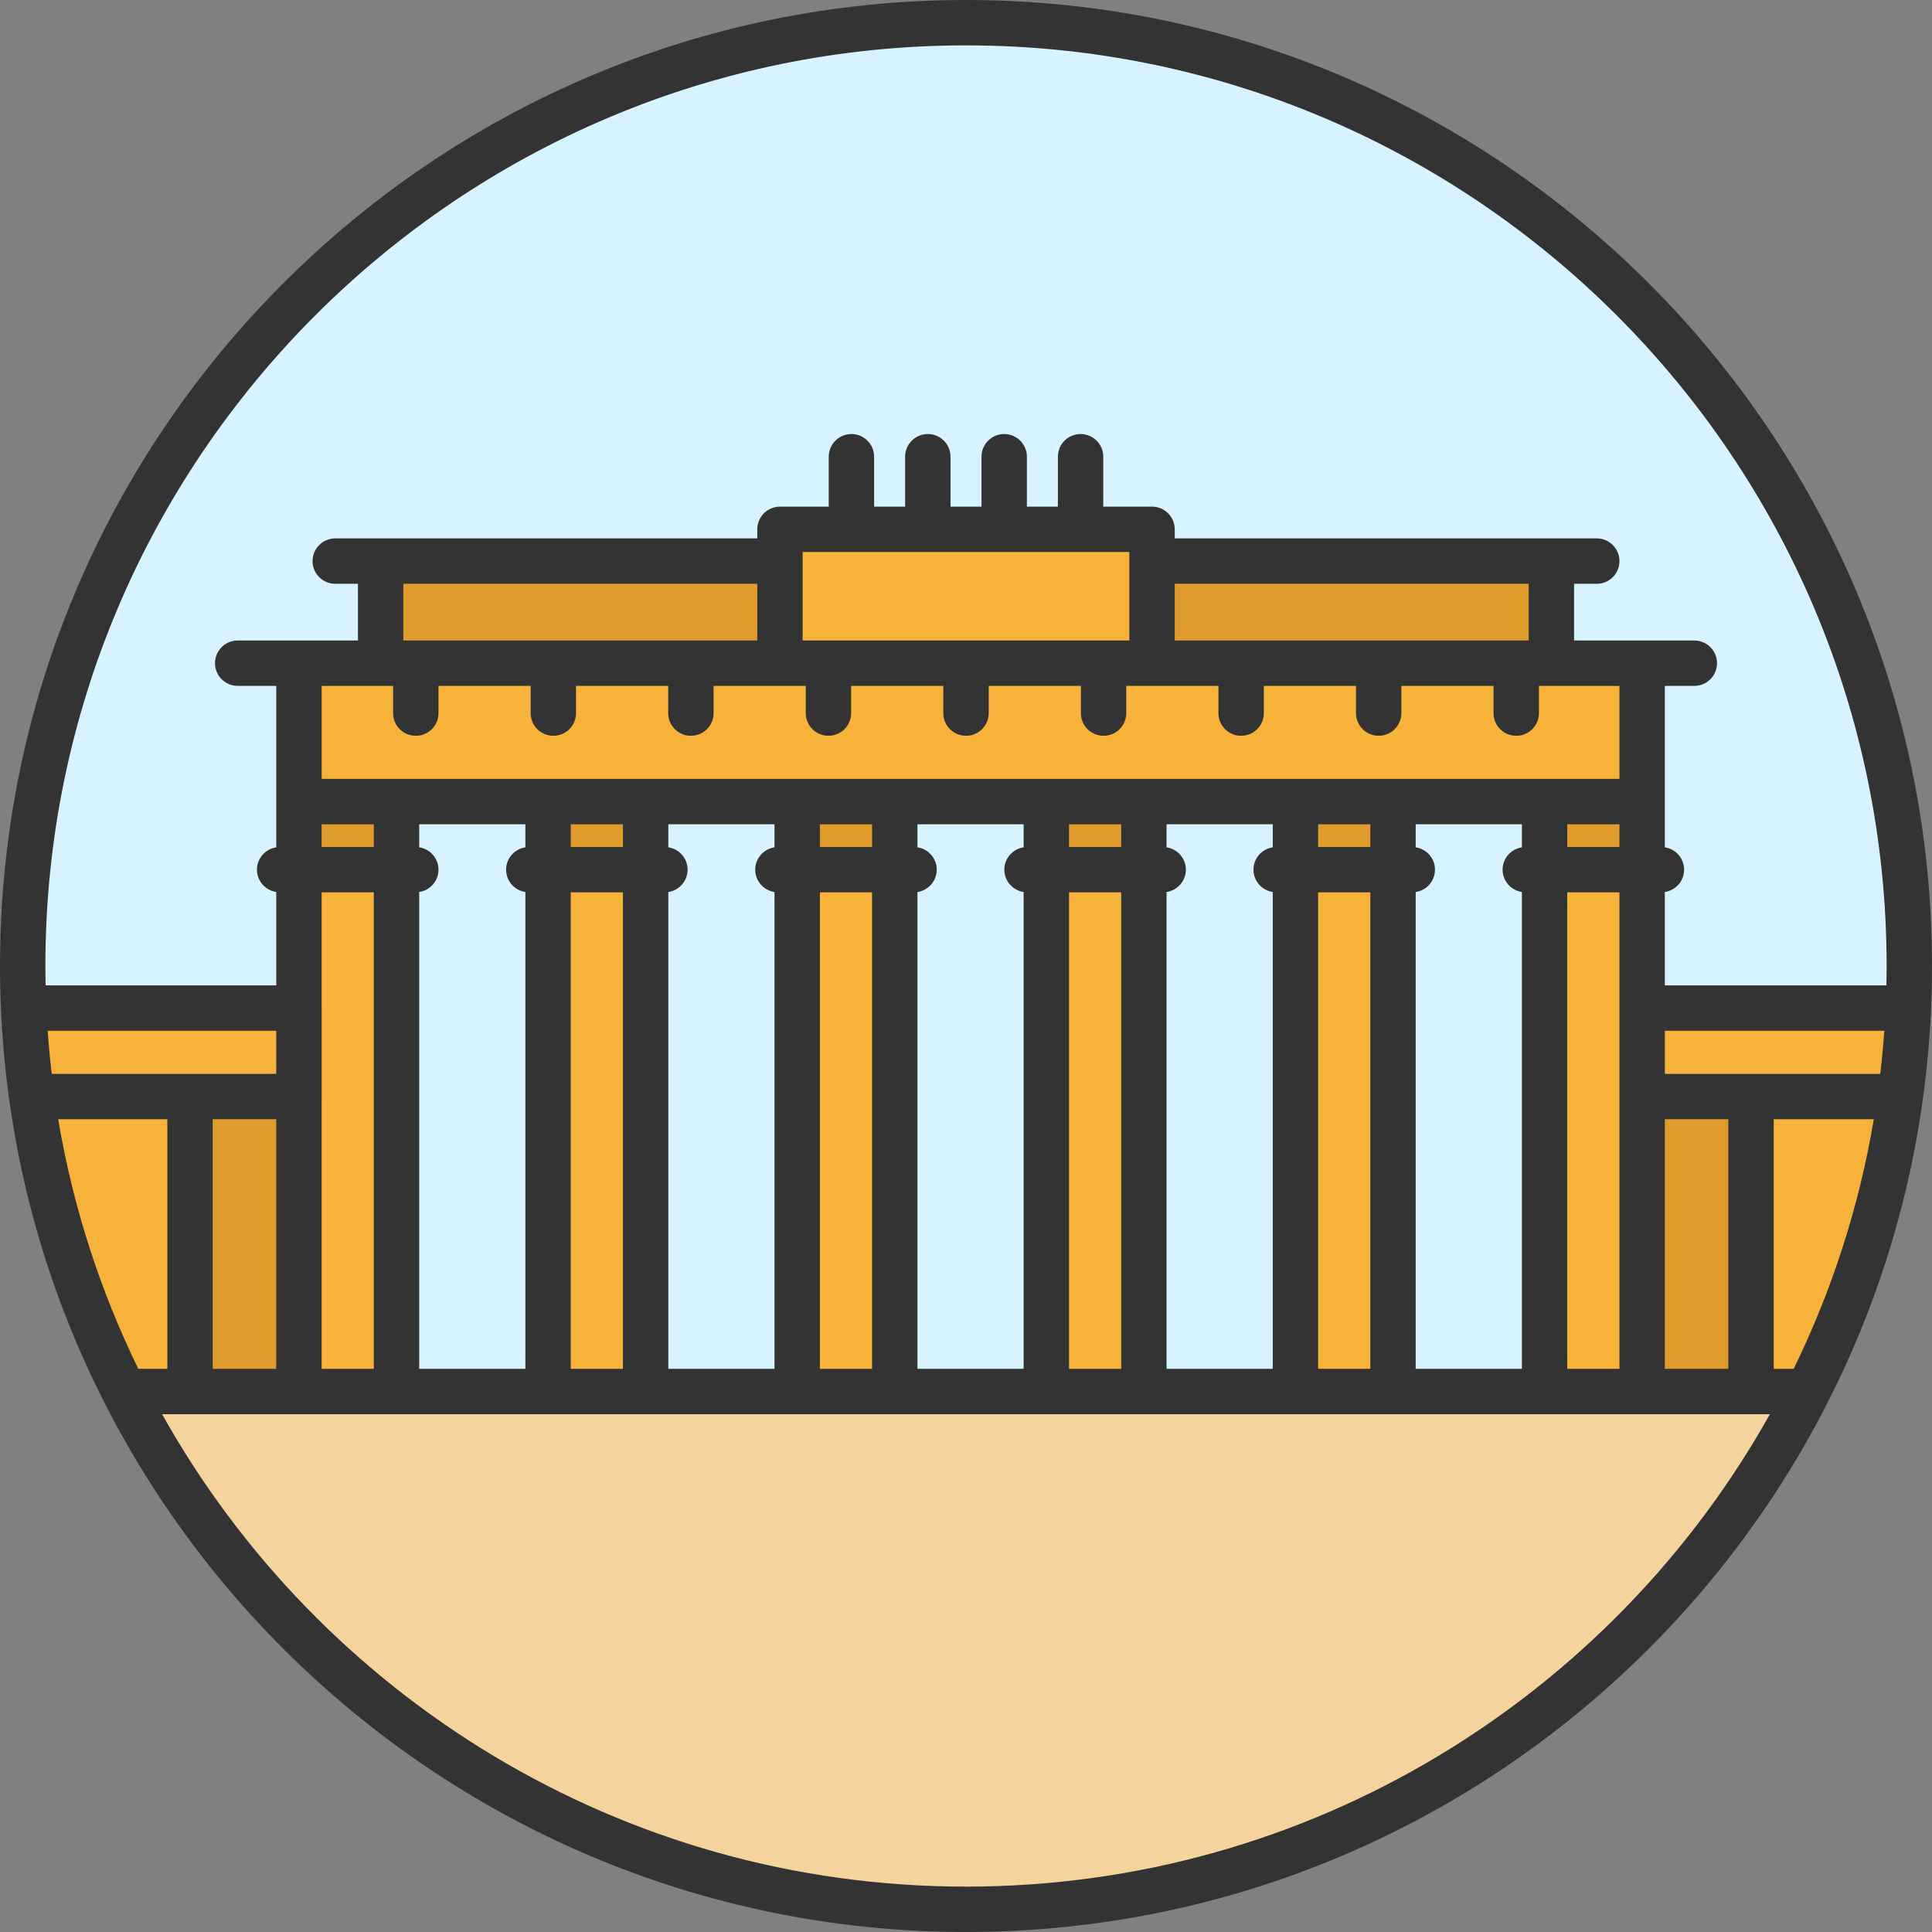
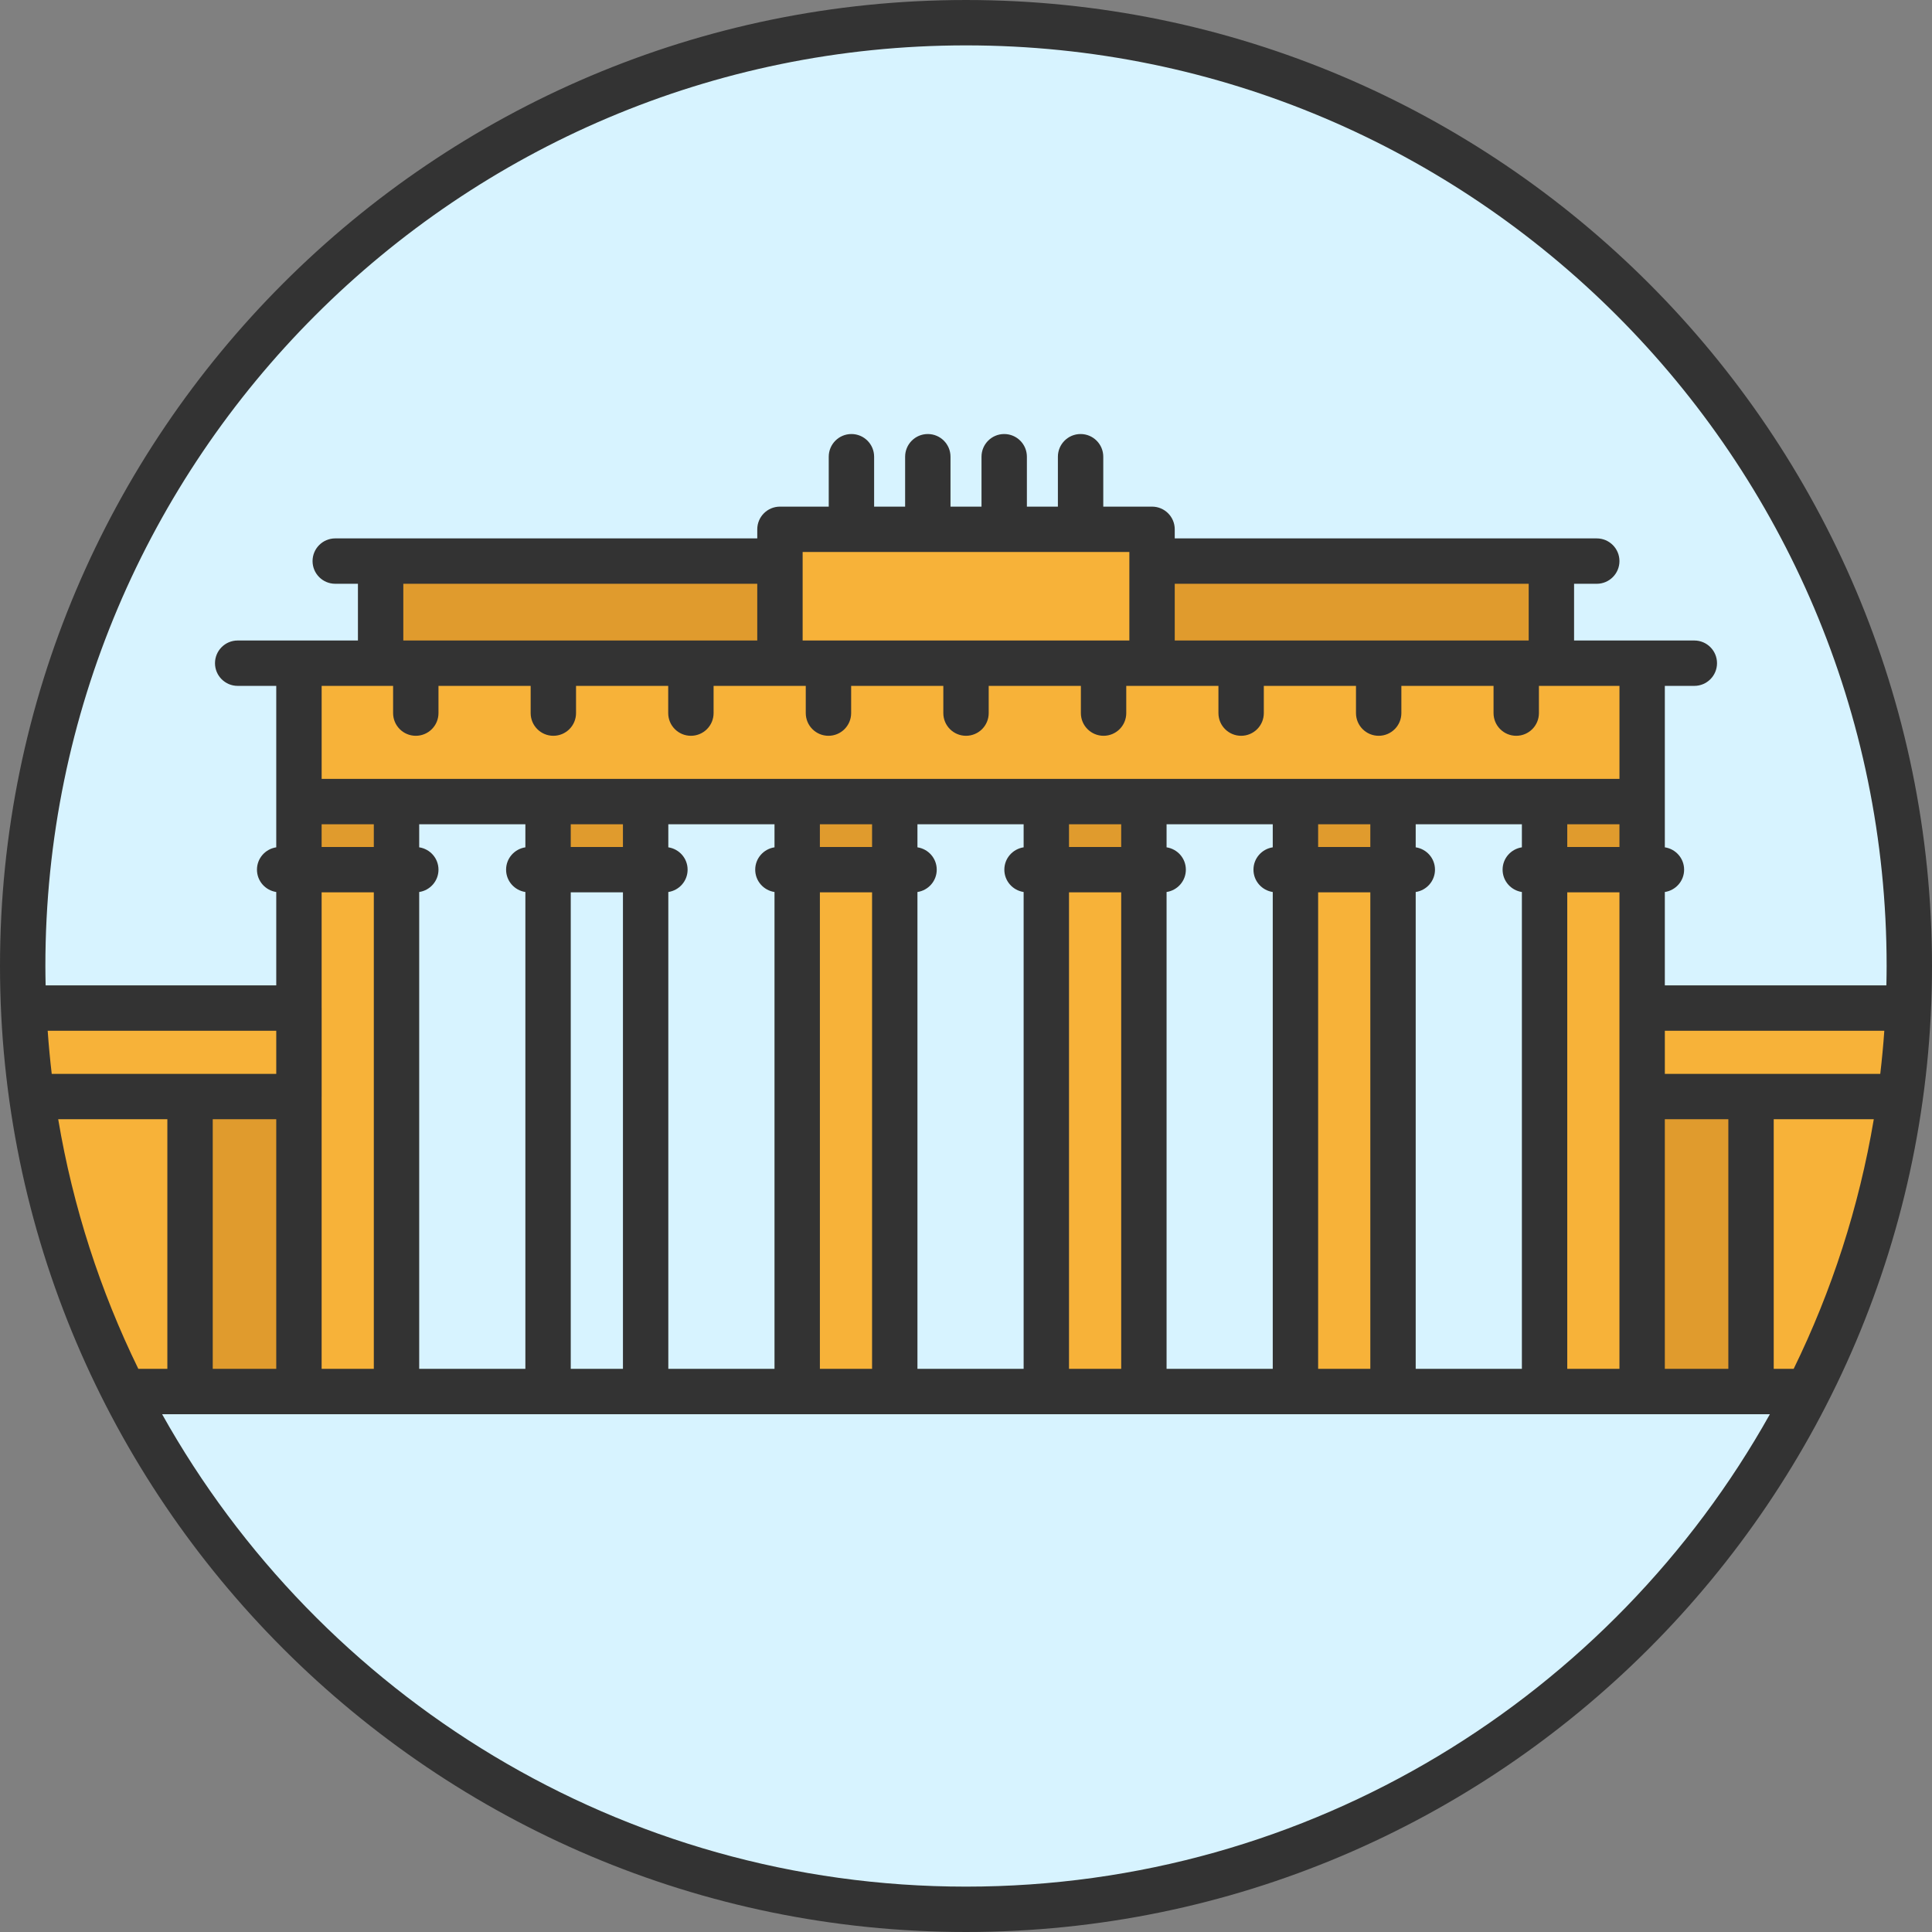
<svg xmlns="http://www.w3.org/2000/svg" version="1.1" id="Layer_1" viewBox="0 0 512 512" xml:space="preserve" width="64px" height="64px" fill="#000000">
  <rect x="0" y="0" width="512" height="512" fill="#808080" stroke="none" />
  <g id="SVGRepo_bgCarrier" stroke-width="0" />
  <g id="SVGRepo_tracerCarrier" stroke-linecap="round" stroke-linejoin="round" />
  <g id="SVGRepo_iconCarrier">
    <path style="fill:#D7F3FF;" d="M505.73,267.147c0.168-3.692,0.253-7.408,0.253-11.148c0-138.067-111.923-249.99-249.978-249.99 c-138.067,0-249.99,111.923-249.99,249.99c0,3.74,0.084,7.456,0.253,11.148c0.337,7.913,1.058,15.742,2.129,23.45 c3.872,27.996,12.374,54.488,24.713,78.72c41.32,81.113,125.62,136.672,222.896,136.672c97.492,0,181.949-55.811,223.149-137.225 c12.206-24.075,20.612-50.388,24.448-78.167C504.672,282.888,505.393,275.06,505.73,267.147z" />
    <g>
      <path style="fill:#F7B239;" d="M464.037,290.597h39.565c-3.836,27.779-12.242,54.092-24.448,78.167h-15.116V290.597z" />
      <path style="fill:#F7B239;" d="M50.365,290.597v78.167H34.214l-1.106,0.553c-12.338-24.232-20.841-50.724-24.713-78.72H50.365z" />
    </g>
    <rect x="435.186" y="290.602" style="fill:#E09B2D;" width="28.85" height="78.167" />
    <polygon style="fill:#F7B239;" points="305.31,148.694 305.31,175.751 292.454,175.751 256.004,175.751 219.542,175.751 206.699,175.751 206.699,148.694 206.699,140.276 225.639,140.276 245.879,140.276 266.118,140.276 286.369,140.276 305.31,140.276 " />
    <g>
      <polygon style="fill:#E09B2D;" points="411.136,148.694 411.136,175.751 401.816,175.751 365.354,175.751 328.904,175.751 305.31,175.751 305.31,148.694 " />
      <polygon style="fill:#E09B2D;" points="206.699,148.694 206.699,175.751 183.092,175.751 146.643,175.751 110.193,175.751 100.873,175.751 100.873,148.694 " />
    </g>
    <g>
      <polygon style="fill:#F7B239;" points="105.082,230.468 105.082,368.764 79.226,368.764 79.226,290.597 79.226,267.147 79.226,230.468 " />
-       <rect x="145.246" y="230.473" style="fill:#F7B239;" width="25.855" height="138.295" />
      <rect x="211.267" y="230.473" style="fill:#F7B239;" width="25.855" height="138.295" />
      <rect x="277.288" y="230.473" style="fill:#F7B239;" width="25.855" height="138.295" />
      <rect x="343.31" y="230.473" style="fill:#F7B239;" width="25.855" height="138.295" />
      <polygon style="fill:#F7B239;" points="435.187,290.597 435.187,368.764 409.332,368.764 409.332,230.468 435.187,230.468 435.187,267.147 " />
    </g>
    <g>
      <rect x="409.331" y="212.434" style="fill:#E09B2D;" width="25.855" height="18.039" />
      <rect x="343.31" y="212.434" style="fill:#E09B2D;" width="25.855" height="18.039" />
      <rect x="277.288" y="212.434" style="fill:#E09B2D;" width="25.855" height="18.039" />
      <rect x="211.267" y="212.434" style="fill:#E09B2D;" width="25.855" height="18.039" />
      <rect x="145.246" y="212.434" style="fill:#E09B2D;" width="25.855" height="18.039" />
      <rect x="79.226" y="212.434" style="fill:#E09B2D;" width="25.855" height="18.039" />
      <rect x="50.365" y="290.602" style="fill:#E09B2D;" width="28.862" height="78.167" />
    </g>
    <g>
      <path style="fill:#F7B239;" d="M435.187,267.147h70.543c-0.337,7.913-1.058,15.742-2.129,23.45h-39.565h-28.85L435.187,267.147 L435.187,267.147z" />
      <path style="fill:#F7B239;" d="M79.226,267.147v23.45H50.365H8.395c-1.07-7.708-1.792-15.537-2.129-23.45H79.226z" />
      <polygon style="fill:#F7B239;" points="401.816,175.751 411.136,175.751 435.187,175.751 435.187,212.43 409.332,212.43 369.166,212.43 343.311,212.43 303.145,212.43 277.29,212.43 237.124,212.43 211.269,212.43 171.103,212.43 145.248,212.43 105.082,212.43 79.226,212.43 76.821,212.43 76.821,175.751 100.873,175.751 110.193,175.751 146.643,175.751 183.092,175.751 206.699,175.751 219.542,175.751 256.004,175.751 292.454,175.751 305.31,175.751 328.904,175.751 365.354,175.751 " />
    </g>
-     <path style="fill:#F4D39D;" d="M464.037,368.764h15.116c-41.2,81.414-125.656,137.225-223.149,137.225 c-97.276,0-181.564-55.559-222.884-136.66l1.094-0.565h16.151h28.862h25.855h40.166h25.855h40.166h25.855h40.166h25.855h40.166 h25.855h40.166h25.855L464.037,368.764L464.037,368.764z" />
    <path style="fill:#333333;" d="M256.001,0.001C114.842,0.001,0,114.842,0,256s114.842,255.999,256.001,255.999S512,397.158,512,256 S397.159,0.001,256.001,0.001z M256.001,12.026c134.528,0,243.974,109.446,243.974,243.974c0,1.716-0.03,3.426-0.065,5.134h-58.713 V236.39c2.89-0.438,5.111-2.91,5.111-5.921s-2.221-5.484-5.111-5.921v-42.783h7.817c3.322,0,6.013-2.693,6.013-6.013 c0-3.32-2.691-6.013-6.013-6.013h-31.868v-15.032h6.013c3.321,0,6.013-2.693,6.013-6.013s-2.691-6.013-6.013-6.013H311.319v-2.405 c0-3.32-2.691-6.013-6.013-6.013h-12.928v-13.228c0-3.32-2.691-6.013-6.013-6.013c-3.321,0-6.013,2.693-6.013,6.013v13.228h-8.217 v-13.228c0-3.32-2.691-6.013-6.013-6.013c-3.321,0-6.013,2.693-6.013,6.013v13.228h-8.218v-13.228c0-3.32-2.691-6.013-6.013-6.013 s-6.013,2.693-6.013,6.013v13.228h-8.217v-13.228c0-3.32-2.691-6.013-6.013-6.013s-6.013,2.693-6.013,6.013v13.228h-12.928 c-3.321,0-6.013,2.693-6.013,6.013v2.405H88.843c-3.321,0-6.013,2.693-6.013,6.013s2.691,6.013,6.013,6.013h6.013v15.032H62.988 c-3.321,0-6.013,2.693-6.013,6.013c0,3.32,2.691,6.013,6.013,6.013H73.21v42.783c-2.89,0.438-5.111,2.91-5.111,5.921 s2.221,5.484,5.111,5.921v24.744H12.091c-0.036-1.708-0.065-3.418-0.065-5.134C12.026,121.472,121.473,12.026,256.001,12.026z M375.175,362.751v-126.36c2.89-0.438,5.111-2.91,5.111-5.921s-2.221-5.484-5.111-5.921v-6.104h28.14v6.104 c-2.89,0.438-5.111,2.91-5.111,5.921s2.221,5.484,5.111,5.921v126.361h-28.14V362.751z M309.154,362.751v-126.36 c2.89-0.438,5.111-2.91,5.111-5.921s-2.221-5.484-5.111-5.921v-6.104h28.139v6.104c-2.89,0.438-5.111,2.91-5.111,5.921 s2.221,5.484,5.111,5.921v126.361h-28.139V362.751z M243.133,362.751v-126.36c2.89-0.438,5.111-2.91,5.111-5.921 s-2.221-5.484-5.111-5.921v-6.104h28.14v6.104c-2.89,0.438-5.111,2.91-5.111,5.921s2.221,5.484,5.111,5.921v126.361h-28.14V362.751z M177.111,362.751v-126.36c2.89-0.438,5.111-2.91,5.111-5.921s-2.221-5.484-5.111-5.921v-6.104h28.14v6.104 c-2.89,0.438-5.111,2.91-5.111,5.921s2.221,5.484,5.111,5.921v126.361h-28.14V362.751z M111.091,362.751v-126.36 c2.89-0.438,5.111-2.91,5.111-5.921s-2.221-5.484-5.111-5.921v-6.104h28.139v6.104c-2.89,0.438-5.111,2.91-5.111,5.921 s2.221,5.484,5.111,5.921v126.361h-28.139V362.751z M56.378,362.751V296.61H73.21v66.141H56.378z M15.424,296.61h28.928v66.141 h-7.698C26.589,342.154,19.349,319.938,15.424,296.61z M200.682,154.706v15.032h-93.8v-15.032H200.682z M299.293,146.288v23.45 h-86.585v-23.45C212.708,146.288,299.293,146.288,299.293,146.288z M311.319,169.738v-15.032h93.8v15.032H311.319z M104.176,181.764 v7.215c0,3.32,2.691,6.013,6.013,6.013c3.322,0,6.013-2.693,6.013-6.013v-7.215h24.428v7.215c0,3.32,2.691,6.013,6.013,6.013 s6.013-2.693,6.013-6.013v-7.215h24.428v7.215c0,3.32,2.691,6.013,6.013,6.013s6.013-2.693,6.013-6.013v-7.215h24.428v7.215 c0,3.32,2.691,6.013,6.013,6.013s6.013-2.693,6.013-6.013v-7.215h24.428v7.215c0,3.32,2.691,6.013,6.013,6.013 c3.322,0,6.013-2.693,6.013-6.013v-7.215h24.428v7.215c0,3.32,2.691,6.013,6.013,6.013c3.322,0,6.013-2.693,6.013-6.013v-7.215 h24.428v7.215c0,3.32,2.691,6.013,6.013,6.013c3.322,0,6.013-2.693,6.013-6.013v-7.215h24.428v7.215c0,3.32,2.691,6.013,6.013,6.013 c3.321,0,6.013-2.693,6.013-6.013v-7.215h24.428v7.215c0,3.32,2.691,6.013,6.013,6.013c3.322,0,6.013-2.693,6.013-6.013v-7.215 h21.346v24.653H85.241v-24.653H104.176z M415.341,218.443h13.83v6.013h-13.83V218.443z M363.15,224.455h-13.83v-6.013h13.83V224.455 z M297.128,224.455h-13.83v-6.013h13.83V224.455z M231.107,224.455h-13.83v-6.013h13.83V224.455z M165.085,224.455h-13.83v-6.013 h13.83V224.455z M99.065,224.455h-13.83v-6.013h13.83V224.455z M73.21,284.584H13.709c-0.444-3.783-0.803-7.591-1.071-11.424H73.21 V284.584z M85.236,290.633c0-0.012,0.004-0.023,0.004-0.035v-23.45c0-0.012-0.004-0.023-0.004-0.035v-30.631h13.83v126.27h-13.83 V290.633z M151.256,236.481h13.83v126.27h-13.83C151.256,362.751,151.256,236.481,151.256,236.481z M217.278,236.481h13.83v126.27 h-13.83V236.481z M283.299,236.481h13.83v126.27h-13.83V236.481z M349.32,236.481h13.83v126.27h-13.83V236.481z M415.341,236.481 h13.83v126.27h-13.83V236.481z M441.196,296.61h16.832v66.141h-16.832V296.61z M470.054,362.751V296.61h26.521 c-3.925,23.329-11.165,45.544-21.23,66.141H470.054z M441.2,284.584v-11.424h58.162c-0.268,3.834-0.628,7.641-1.072,11.424H441.2z M256.001,499.975c-91.435,0-171.268-50.568-213.041-125.197h426.081C427.268,449.407,347.436,499.975,256.001,499.975z" />
  </g>
</svg>